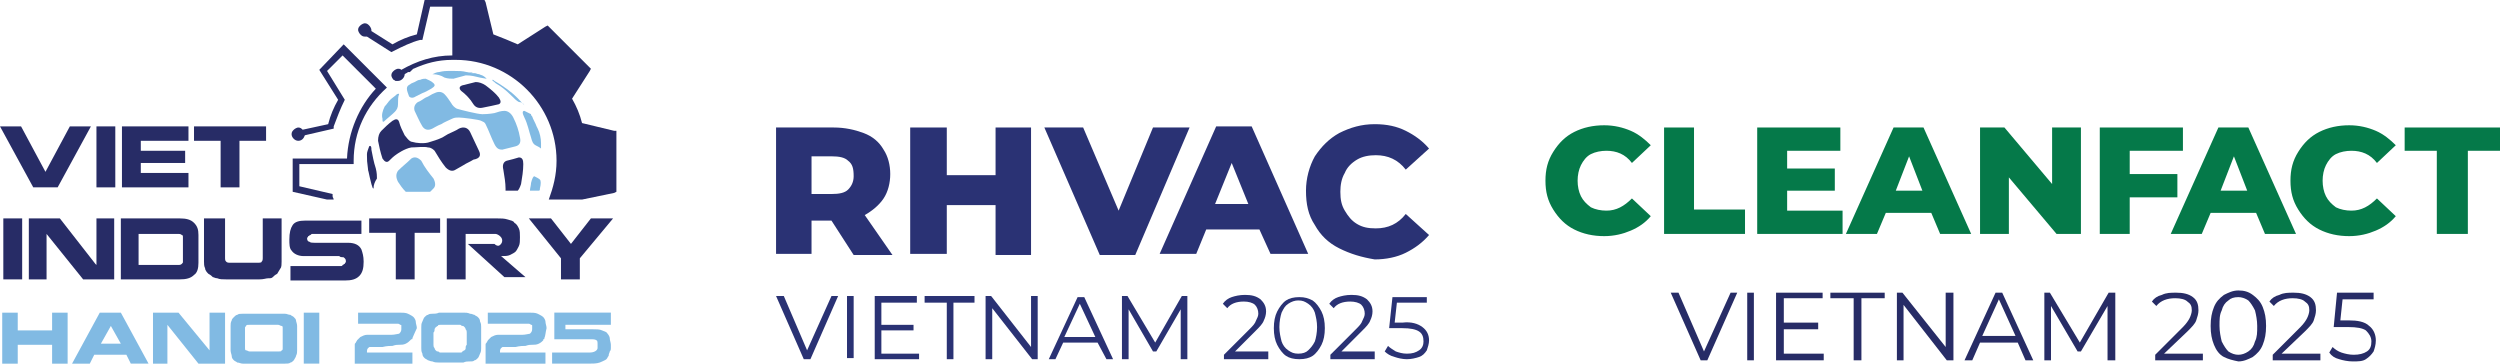
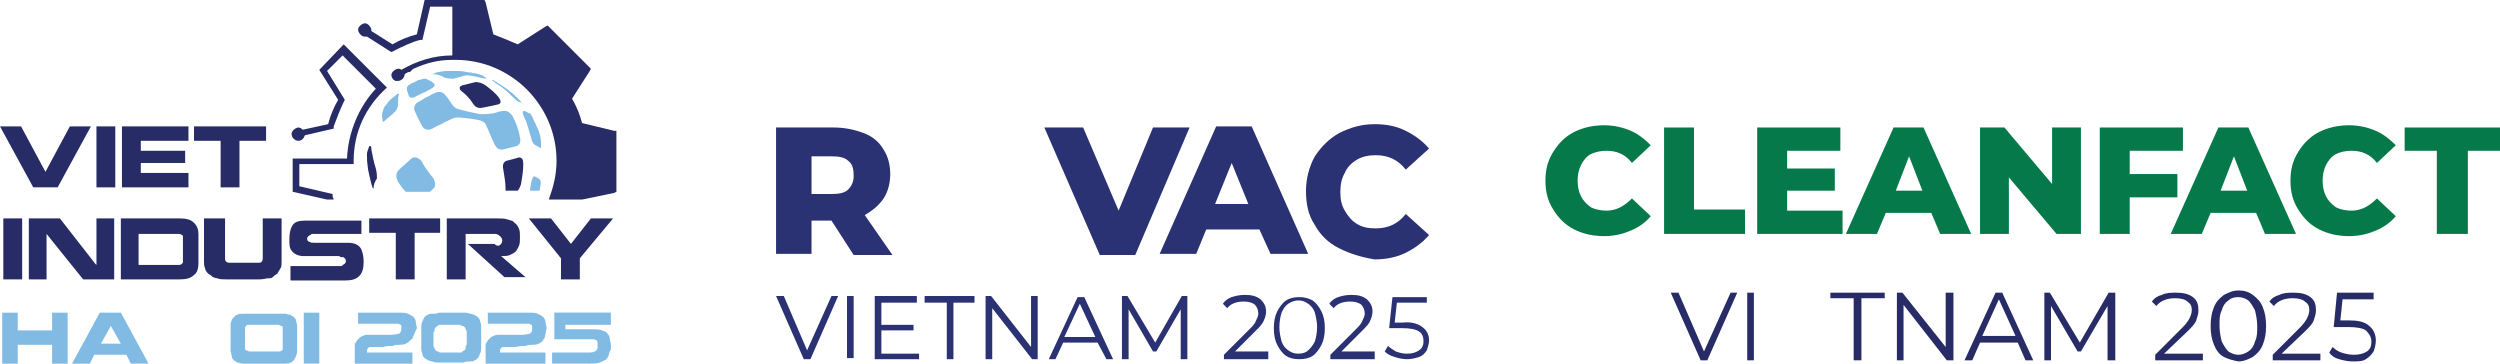
<svg xmlns="http://www.w3.org/2000/svg" version="1.1" id="Layer_1" x="0px" y="0px" viewBox="0 0 225.5 32.8" style="enable-background:new 0 0 225.5 32.8;" xml:space="preserve">
  <style type="text/css">
	.st0{fill:#272C66;}
	.st1{fill:#573B15;}
	.st2{fill:#81BAE3;}
	.st3{fill:#2A3274;}
	.st4{fill:#057949;}
</style>
  <g>
    <g>
      <polygon class="st0" points="6.3,11.4 8.2,11.4 5.2,16.9 3,16.9 0,11.4 1.9,11.4 4.1,15.5   " />
      <rect x="8.7" y="11.4" class="st0" width="1.7" height="5.5" />
      <polygon class="st0" points="17,15.6 17,16.9 12.8,16.9 11.1,16.9 11,16.9 11,11.4 11.1,11.4 12.8,11.4 17,11.4 17,12.7     12.7,12.7 12.7,13.6 16.7,13.6 16.7,14.7 12.7,14.7 12.7,15.6   " />
      <polygon class="st0" points="21.6,16.9 19.9,16.9 19.9,12.7 17.5,12.7 17.5,11.4 24,11.4 24,12.7 21.6,12.7   " />
      <rect x="0.3" y="19.7" class="st0" width="1.7" height="5.5" />
      <polygon class="st0" points="4.2,25.2 2.6,25.2 2.6,19.7 5.4,19.7 8.6,23.8 8.7,23.9 8.7,19.7 10.3,19.7 10.3,25.2 7.5,25.2     4.2,21.1 4.2,21.1   " />
      <path class="st0" d="M10.9,25.2L10.9,25.2l0-5.5h5.3c0.6,0,1,0.1,1.3,0.4c0.3,0.3,0.4,0.6,0.4,1.1V22v0.9v0.8    c0,0.5-0.1,0.9-0.4,1.1c-0.3,0.3-0.7,0.4-1.3,0.4h-3.6H10.9z M12.5,23.9H16c0.2,0,0.3,0,0.4-0.1c0.1-0.1,0.1-0.1,0.1-0.2v-0.5    v-0.6v-0.7v-0.4c0-0.1,0-0.2-0.1-0.2c-0.1-0.1-0.2-0.1-0.4-0.1h-3.5h0L12.5,23.9L12.5,23.9z" />
      <path class="st0" d="M20.3,19.7v3.6c0,0.1,0,0.2,0.1,0.3c0.1,0.1,0.2,0.1,0.4,0.1h2.4c0.2,0,0.4,0,0.4-0.1    c0.1-0.1,0.1-0.2,0.1-0.3v-3.6h1.7v3.9c0,0.2,0,0.5-0.1,0.6c-0.1,0.2-0.2,0.3-0.3,0.5c-0.2,0.1-0.3,0.2-0.4,0.3    c-0.1,0.1-0.2,0.1-0.4,0.1c-0.2,0-0.4,0.1-0.8,0.1c-0.3,0-0.8,0-1.5,0c-0.7,0-1.2,0-1.5,0c-0.3,0-0.6,0-0.8-0.1    c-0.2,0-0.3-0.1-0.4-0.1c-0.1-0.1-0.2-0.2-0.4-0.3c-0.1-0.1-0.3-0.3-0.3-0.5c-0.1-0.2-0.1-0.4-0.1-0.6v-3.9H20.3z" />
      <path class="st0" d="M32.6,22.5c0.1,0.3,0.2,0.6,0.2,1.1c0,0.6-0.1,1-0.4,1.3c-0.3,0.3-0.7,0.4-1.3,0.4h-4.9V24h4.2    c0.1,0,0.2,0,0.3,0c0.1,0,0.2,0,0.2-0.1c0.1,0,0.1-0.1,0.2-0.1c0-0.1,0.1-0.1,0.1-0.2c0-0.1,0-0.2-0.1-0.3    c-0.1-0.1-0.1-0.1-0.2-0.1c-0.1,0-0.2,0-0.3-0.1c-0.1,0-0.2,0-0.4,0c-0.1,0-0.3,0-0.7,0c-0.6,0-1,0-1.2,0c-0.2,0-0.3,0-0.5,0    c-0.1,0-0.3,0-0.4,0c-0.5,0-0.9-0.2-1.1-0.5c-0.2-0.2-0.2-0.6-0.2-1c0-0.6,0.1-1,0.3-1.3c0.2-0.3,0.6-0.4,1.1-0.4h5.1v1.2h-4.2    c-0.1,0-0.2,0-0.2,0c-0.1,0-0.1,0-0.2,0.1c-0.1,0-0.1,0.1-0.2,0.1c0,0.1-0.1,0.1-0.1,0.2c0,0.2,0.1,0.3,0.2,0.3    c0.1,0.1,0.3,0.1,0.5,0.1h0.1h0.1c0.1,0,0.3,0,0.7,0c0.6,0,0.9,0,1.2,0c0.2,0,0.4,0,0.5,0c0.1,0,0.3,0,0.4,0    C32,21.9,32.4,22.1,32.6,22.5" />
      <polygon class="st0" points="37.4,25.2 35.7,25.2 35.7,21 33.3,21 33.3,19.7 39.7,19.7 39.7,21 37.4,21   " />
      <path class="st0" d="M45.1,22.1c0.1-0.1,0.2-0.2,0.2-0.4c0-0.2-0.1-0.3-0.2-0.4c-0.1-0.1-0.3-0.2-0.4-0.2H42v4.1h-1.7v-5.5h4.5    c0.4,0,0.7,0,1,0.1c0.3,0.1,0.5,0.1,0.6,0.3c0.2,0.1,0.3,0.3,0.4,0.5c0.1,0.2,0.1,0.5,0.1,0.8c0,0.3,0,0.6-0.1,0.8    c-0.1,0.2-0.2,0.4-0.3,0.5c-0.1,0.1-0.3,0.2-0.5,0.3c-0.2,0.1-0.5,0.1-0.8,0.1v0l2.2,1.9h-1.9l-3.3-3h2.4    C44.8,22.2,45,22.2,45.1,22.1" />
      <polygon class="st0" points="52.3,23.3 52.3,25.2 50.6,25.2 50.6,23.3 47.7,19.7 49.7,19.7 51.5,22 53.3,19.7 55.3,19.7   " />
-       <path class="st1" d="M33.2,15c0-0.2,0-0.5,0-0.8c0,0.8,0,0.8,0.1,1.3C33.2,15.3,33.2,15.2,33.2,15" />
      <path class="st0" d="M33.2,15.3c-0.1-0.8-0.1-0.8-0.1-1.3c0,0,0-0.1,0-0.1c0-0.2,0.1-0.4,0.2-0.7c0.1-0.1,0.2,0,0.2,0.2    c0,0,0,0.1,0,0.1c0.1,0.5,0.2,1.1,0.4,1.7c0.1,0.4,0.1,0.7,0.1,0.9c-0.2,0.3-0.3,0.6-0.3,0.8c0,0,0,0,0,0.1    c-0.1,0-0.1-0.1-0.2-0.4C33.4,16.2,33.3,15.8,33.2,15.3" />
      <path class="st2" d="M34.7,9.6C34.9,9.4,35,9.2,35.2,9c0.2-0.2,0.4-0.3,0.6-0.5c0,0,0.2-0.1,0.2,0c0,0,0,0,0,0    c-0.1,0.2-0.1,0.5-0.1,0.9c0,0.3-0.1,0.5-0.3,0.7c-0.3,0.3-0.7,0.6-0.9,0.8c-0.2,0.2-0.2,0-0.2-0.1c0,0,0-0.1,0-0.1    C34.4,10.4,34.5,10,34.7,9.6" />
      <path class="st2" d="M36.7,8c0-0.2,0.1-0.3,0.3-0.4c0.1-0.1,0.2-0.1,0.4-0.2c0.2-0.1,0.3-0.2,0.5-0.2c0.2-0.1,0.4-0.1,0.5-0.1    c0.2,0.1,0.5,0.2,0.7,0.4c0.2,0.2,0.1,0.3-0.2,0.5c-0.2,0.1-0.5,0.3-0.8,0.4c-0.2,0.1-0.4,0.2-0.6,0.3c-0.3,0.2-0.5,0.1-0.6,0    C36.8,8.4,36.7,8.2,36.7,8" />
      <path class="st0" d="M41.6,8.2c-0.2-0.2-0.2-0.4,0.1-0.5c0.4-0.1,0.8-0.2,1.2-0.3c0.3,0,0.6,0.1,0.9,0.3c0.4,0.3,0.9,0.7,1.2,1.1    c0.2,0.3,0.2,0.5,0,0.6c-0.4,0.1-0.9,0.2-1.4,0.3c-0.4,0.1-0.7,0-0.9-0.3C42.4,8.9,42,8.5,41.6,8.2" />
      <path class="st2" d="M43.9,7.1c-0.1-0.1-0.2-0.2-0.4-0.3c-0.3-0.1-0.6-0.2-0.9-0.2c-0.2,0-0.4-0.1-0.5-0.1    c-0.4-0.1-0.7-0.1-1.1-0.1c-0.1,0-0.1,0-0.2,0c-0.1,0-0.3,0-0.4,0c-0.1,0-0.4,0-0.8,0.1c-0.2,0-0.4,0.1-0.6,0.2    c-0.1,0-0.1,0-0.1,0c0,0,0,0,0.2,0c0.3,0,0.7,0.1,1,0.3c0.3,0.1,0.6,0.1,0.8,0.1c0.4-0.1,0.7-0.2,1.1-0.3c0,0,0.1,0,0.1,0    c0.4,0,0.8,0.1,1.2,0.2C43.8,7.1,43.9,7.1,43.9,7.1C43.9,7.1,43.9,7.1,43.9,7.1" />
      <path class="st2" d="M47.3,10.6c-0.2-0.4-0.2-0.6,0-0.6c0.2,0.1,0.4,0.2,0.6,0.3c0,0.1,0,0.1,0.1,0.2c0.1,0.3,0.3,0.6,0.4,0.9    l0.1,0.2c0.2,0.4,0.3,0.9,0.3,1.3c0,0.3,0,0.4,0,0.5c0,0,0,0,0,0c0,0,0,0,0,0c-0.1-0.1-0.3-0.2-0.5-0.3c-0.2-0.1-0.3-0.3-0.4-0.7    C47.7,11.8,47.6,11.2,47.3,10.6" />
-       <path class="st2" d="M44.7,7.5c-0.2-0.2-0.3-0.2-0.3-0.3c0,0,0,0,0,0c0.1,0,0.1,0,0.2,0.1l0.5,0.3c0.9,0.6,1.3,0.9,2.2,1.9    c-0.1-0.2-0.3-0.3-0.5-0.3c-0.2-0.1-0.4-0.3-0.7-0.6C45.6,8.1,45.2,7.8,44.7,7.5" />
+       <path class="st2" d="M44.7,7.5c-0.2-0.2-0.3-0.2-0.3-0.3c0.1,0,0.1,0,0.2,0.1l0.5,0.3c0.9,0.6,1.3,0.9,2.2,1.9    c-0.1-0.2-0.3-0.3-0.5-0.3c-0.2-0.1-0.4-0.3-0.7-0.6C45.6,8.1,45.2,7.8,44.7,7.5" />
      <path class="st2" d="M42.1,6.5c0.2,0,0.4,0.1,0.5,0.1c0.3,0.1,0.6,0.2,0.9,0.2c0,0,0,0,0,0c-0.4-0.1-0.7-0.2-0.8-0.2    C42.5,6.5,42.3,6.5,42.1,6.5" />
-       <path class="st0" d="M43.2,13.6c-0.3-0.6-0.5-1.1-0.8-1.7c-0.2-0.4-0.6-0.5-1-0.3c-0.3,0.2-0.6,0.3-1,0.5    c-0.2,0.1-0.3,0.2-0.5,0.3l0,0c0,0-0.4,0.2-1.1,0.4c-0.5,0.2-1.3,0.1-1.6,0c-0.3,0-0.6-0.5-0.7-0.6c-0.2-0.4-0.4-0.8-0.5-1.2    c-0.1-0.3-0.3-0.3-0.6-0.1c-0.4,0.3-0.7,0.6-1,0.9c-0.2,0.2-0.3,0.5-0.3,0.9c0.1,0.5,0.2,1,0.4,1.6c0.2,0.3,0.4,0.4,0.6,0.2    c0.2-0.2,0.4-0.4,0.7-0.6l0,0c0,0,0.7-0.5,1.3-0.6c0.4,0,1.2-0.1,1.5,0c0.3,0,0.5,0.2,0.6,0.3c0.3,0.5,0.6,1,1,1.5    c0.3,0.3,0.6,0.4,0.9,0.2c0.2-0.1,0.5-0.3,0.7-0.4c0.3-0.2,0.6-0.3,0.9-0.5C43.3,14.3,43.4,14,43.2,13.6" />
      <path class="st2" d="M46.9,12.4c-0.1-0.6-0.3-1.2-0.6-1.8c-0.2-0.4-0.5-0.6-0.8-0.6c-0.3,0-0.6,0.1-0.9,0.2l0,0    c0,0-0.5,0.1-1.1,0.1c-0.4,0-2-0.4-2.3-0.5c-0.2-0.1-0.4-0.3-0.5-0.5c-0.2-0.3-0.4-0.6-0.6-0.8c-0.2-0.2-0.5-0.3-0.9-0.1    c-0.3,0.1-0.5,0.3-0.8,0.4c-0.2,0.1-0.4,0.3-0.7,0.4c-0.3,0.2-0.4,0.5-0.3,0.8c0.2,0.4,0.4,0.9,0.7,1.4c0.2,0.3,0.5,0.4,0.9,0.2    c0.2-0.1,0.5-0.3,0.8-0.4c0.3-0.2,0.6-0.3,1-0.5c0,0,0,0,0,0c0.2-0.1,0.4-0.1,0.6-0.1c0.3,0,1.9,0.2,2,0.3    c0.2,0.1,0.3,0.1,0.4,0.3c0,0,0,0,0,0c0.3,0.6,0.5,1.2,0.8,1.8c0.2,0.4,0.4,0.5,0.7,0.5c0.4-0.1,0.8-0.2,1.2-0.3    C46.9,13.1,47,12.8,46.9,12.4" />
      <path class="st2" d="M39.1,17c0.2-0.2,0.2-0.5,0-0.9c-0.4-0.5-0.8-1-1.1-1.6c-0.3-0.3-0.6-0.4-0.9-0.2c-0.4,0.4-0.8,0.7-1.2,1.1    c-0.2,0.3-0.2,0.6,0,1c0.2,0.3,0.4,0.6,0.7,0.9h2.2C38.9,17.2,39,17.1,39.1,17" />
      <path class="st0" d="M47,16.6c0.1-0.6,0.2-1.2,0.2-1.8c0-0.4-0.1-0.6-0.4-0.6c-0.3,0.1-0.7,0.2-1.1,0.3c-0.3,0.1-0.4,0.4-0.3,0.8    c0.1,0.6,0.2,1.2,0.2,1.7c0,0.1,0,0.2,0,0.2h1.1C46.8,17.1,46.9,16.9,47,16.6" />
      <path class="st2" d="M48.7,17c0.1-0.4,0.1-0.7,0-0.8c-0.1-0.1-0.3-0.2-0.5-0.3c-0.1,0-0.2,0.2-0.3,0.6c0,0.2-0.1,0.5-0.1,0.7h0.8    C48.7,17.2,48.7,17.1,48.7,17" />
      <path class="st0" d="M31.9,14.5c0,0.1,0,0.2,0,0.2v0.1h-4.9v2l3,0.7l0,0.2c0,0.1,0.1,0.2,0.1,0.3h-0.6c0,0,0,0,0,0l-3.1-0.7v-3    h4.9c0.1-2.4,1.1-4.7,2.6-6.3l-3-3l-1.4,1.4l1.6,2.6L31.1,9c-0.4,0.8-0.7,1.6-1,2.4l0,0.2l-2.6,0.6c-0.1,0.3-0.3,0.5-0.6,0.5    c-0.3,0-0.6-0.3-0.6-0.6c0-0.2,0.1-0.3,0.2-0.4c0.1-0.1,0.3-0.2,0.4-0.2c0.2,0,0.3,0.1,0.4,0.2l2.3-0.5c0.2-0.8,0.5-1.5,0.9-2.2    l-1.7-2.7L31,4l3.9,3.9C33,9.6,31.9,11.9,31.9,14.5" />
      <path class="st0" d="M55.6,11.8v5.5l-0.2,0.1L52.5,18c0,0,0,0,0,0h-3c0.4-1.1,0.7-2.2,0.7-3.5c0-5-4.1-9.1-9.1-9.1    c-0.1,0-0.2,0-0.3,0v0c-1.3,0-2.4,0.3-3.5,0.8c0,0-0.1,0-0.1,0.1c0,0-0.1,0-0.1,0.1c0,0-0.1,0-0.1,0.1c0,0-0.1,0-0.1,0    c0,0,0,0-0.1,0c-0.1,0.1-0.2,0.1-0.3,0.2c0,0.3-0.3,0.6-0.6,0.6c-0.1,0-0.2,0-0.2,0c-0.1,0-0.1-0.1-0.2-0.1    c-0.1-0.1-0.2-0.3-0.2-0.4c0-0.2,0.1-0.3,0.2-0.4c0.1-0.1,0.3-0.2,0.4-0.2c0.1,0,0.2,0,0.3,0.1c1.4-0.8,2.9-1.3,4.6-1.3V0.6h-2    l-0.7,3l-0.2,0c-0.8,0.2-1.6,0.6-2.4,1l-0.2,0.1l-2.2-1.4c-0.1,0-0.1,0-0.2,0c-0.2,0-0.3-0.1-0.4-0.2c-0.1-0.1-0.2-0.3-0.2-0.4    c0-0.2,0.1-0.3,0.2-0.4c0.1-0.1,0.3-0.2,0.4-0.2c0.2,0,0.3,0.1,0.4,0.2c0.1,0.1,0.2,0.3,0.2,0.4c0,0,0,0.1,0,0.1L35.4,4    c0.7-0.4,1.4-0.7,2.2-0.9L38.3,0H41h2.7l0.1,0.2l0.7,2.9C45.3,3.4,46,3.7,46.7,4l2.5-1.6l0.2-0.1l1.9,1.9L53.1,6l0.2,0.2l-0.1,0.2    l-1.6,2.5c0.4,0.7,0.7,1.4,0.9,2.2l2.9,0.7L55.6,11.8z" />
      <path class="st2" d="M37.2,30.5C37.2,30.5,37.2,30.5,37.2,30.5c0,0.1,0,0.1-0.1,0.1l-0.1,0.1c-0.1,0.1-0.2,0.2-0.4,0.3    c-0.2,0.1-0.4,0.1-0.6,0.1c-0.2,0-0.3,0-0.6,0.1c-0.2,0-0.5,0-0.9,0.1c-0.2,0-0.4,0-0.5,0c-0.1,0-0.2,0-0.3,0c-0.1,0-0.3,0-0.3,0    c-0.1,0-0.1,0-0.2,0.1c-0.1,0.1-0.1,0.2-0.1,0.4h4.1v1H32l0-1.1c0-0.2,0-0.3,0-0.4c0-0.1,0-0.2,0-0.2c0-0.1,0-0.1,0.1-0.2    c0-0.1,0.1-0.1,0.1-0.2c0.1-0.1,0.2-0.2,0.3-0.3c0.2-0.1,0.4-0.2,0.6-0.2c0.1,0,0.3,0,0.6,0c0.3,0,0.5,0,0.7,0c0.2,0,0.3,0,0.5,0    c0.2,0,0.3,0,0.4,0c0.3,0,0.6-0.1,0.7-0.1c0.1-0.1,0.2-0.2,0.2-0.4c0-0.1,0-0.2,0-0.3c0-0.1,0-0.1-0.1-0.1c0,0-0.1-0.1-0.2-0.1    c-0.1,0-0.2,0-0.4,0h-3.2v-1h3.7c0.3,0,0.6,0,0.8,0.1c0.2,0.1,0.4,0.2,0.5,0.3c0.1,0.1,0.2,0.3,0.2,0.4c0,0.2,0.1,0.4,0.1,0.6    C37.4,30,37.3,30.3,37.2,30.5" />
      <path class="st2" d="M43.4,30.5c0,0.1,0,0.3,0,0.4c0,0.2,0,0.4,0,0.5c0,0.2,0,0.3-0.1,0.5c-0.1,0.2-0.1,0.3-0.2,0.4    c-0.1,0.1-0.2,0.2-0.3,0.2c-0.1,0.1-0.2,0.1-0.4,0.1c-0.2,0-0.4,0-0.6,0.1c-0.2,0-0.6,0-1.1,0c-0.5,0-0.8,0-1.1,0    c-0.2,0-0.4,0-0.6-0.1c-0.2,0-0.3-0.1-0.4-0.1c-0.1-0.1-0.2-0.1-0.3-0.2c-0.1-0.1-0.2-0.2-0.2-0.4c-0.1-0.2-0.1-0.3-0.1-0.5    c0-0.2,0-0.4,0-0.5c0-0.2,0-0.3,0-0.4c0-0.1,0-0.3,0-0.4c0-0.2,0-0.4,0-0.6c0-0.2,0-0.3,0.1-0.5c0.1-0.2,0.1-0.3,0.2-0.4    c0.1-0.1,0.2-0.2,0.3-0.2c0.1-0.1,0.3-0.1,0.4-0.1c0.2,0,0.4,0,0.6-0.1c0.2,0,0.6,0,1.1,0c0.5,0,0.8,0,1.1,0c0.2,0,0.4,0,0.6,0.1    c0.2,0,0.3,0.1,0.4,0.1c0.1,0.1,0.2,0.1,0.3,0.2c0.1,0.1,0.2,0.2,0.2,0.4c0.1,0.2,0.1,0.3,0.1,0.5c0,0.2,0,0.4,0,0.6    C43.4,30.3,43.4,30.4,43.4,30.5 M42.1,30c0-0.1,0-0.2-0.1-0.3c0-0.1-0.1-0.2-0.1-0.2c-0.1-0.1-0.1-0.1-0.2-0.1    c-0.1,0-0.1-0.1-0.2-0.1c-0.1,0-0.2,0-0.3,0c-0.1,0-0.3,0-0.6,0c-0.3,0-0.4,0-0.6,0c-0.1,0-0.2,0-0.3,0c-0.1,0-0.2,0-0.2,0.1    c-0.1,0-0.1,0.1-0.2,0.1c0,0.1-0.1,0.1-0.1,0.2c0,0.1,0,0.2-0.1,0.3c0,0.1,0,0.2,0,0.3s0,0.2,0,0.3c0,0.1,0,0.2,0,0.2    c0,0.1,0,0.2,0,0.3c0,0.1,0,0.2,0.1,0.3c0,0.1,0.1,0.2,0.1,0.2c0.1,0.1,0.1,0.1,0.2,0.1c0.1,0,0.1,0.1,0.2,0.1c0.1,0,0.2,0,0.3,0    c0.1,0,0.3,0,0.6,0c0.3,0,0.4,0,0.6,0c0.1,0,0.2,0,0.3,0c0.1,0,0.2,0,0.2-0.1c0.1,0,0.1-0.1,0.2-0.1c0.1-0.1,0.1-0.1,0.1-0.2    c0-0.1,0-0.2,0.1-0.3c0-0.1,0-0.2,0-0.3c0-0.1,0-0.2,0-0.2c0-0.1,0-0.2,0-0.2C42.1,30.2,42.1,30.1,42.1,30" />
      <path class="st2" d="M49.1,30.5C49.1,30.5,49.1,30.5,49.1,30.5c0,0.1,0,0.1-0.1,0.1L49,30.7c-0.1,0.1-0.2,0.2-0.4,0.3    c-0.2,0.1-0.4,0.1-0.6,0.1c-0.2,0-0.3,0-0.6,0.1c-0.2,0-0.5,0-0.9,0.1c-0.2,0-0.4,0-0.5,0c-0.1,0-0.2,0-0.3,0c-0.1,0-0.3,0-0.3,0    c-0.1,0-0.1,0-0.2,0.1c-0.1,0.1-0.1,0.2-0.1,0.4h4.1v1h-5.4l0-1.1c0-0.2,0-0.3,0-0.4c0-0.1,0-0.2,0-0.2c0-0.1,0-0.1,0.1-0.2    c0-0.1,0.1-0.1,0.1-0.2c0.1-0.1,0.2-0.2,0.3-0.3c0.2-0.1,0.4-0.2,0.6-0.2c0.1,0,0.3,0,0.6,0c0.3,0,0.5,0,0.7,0c0.2,0,0.3,0,0.5,0    c0.2,0,0.3,0,0.4,0c0.3,0,0.6-0.1,0.7-0.1c0.1-0.1,0.2-0.2,0.2-0.4c0-0.1,0-0.2,0-0.3c0-0.1,0-0.1-0.1-0.1c0,0-0.1-0.1-0.2-0.1    c-0.1,0-0.2,0-0.4,0H44v-1h3.7c0.3,0,0.6,0,0.8,0.1c0.2,0.1,0.4,0.2,0.5,0.3c0.1,0.1,0.2,0.3,0.2,0.4c0,0.2,0.1,0.4,0.1,0.6    C49.2,30,49.2,30.3,49.1,30.5" />
      <path class="st2" d="M54.3,29.8c0.2,0.1,0.4,0.1,0.5,0.3c0.1,0.1,0.2,0.3,0.2,0.4c0,0.2,0.1,0.4,0.1,0.6c0,0.1,0,0.2,0,0.3    c0,0.1,0,0.2-0.1,0.3c0,0.1-0.1,0.2-0.1,0.4c-0.1,0.1-0.1,0.2-0.2,0.3c-0.1,0.1-0.4,0.2-0.6,0.3c-0.3,0.1-0.6,0.1-1,0.1h-3.3v-1    h3.4c0.3,0,0.5-0.1,0.6-0.2c0,0,0.1-0.1,0.1-0.2c0-0.1,0-0.2,0-0.3c0-0.2,0-0.4-0.1-0.4c-0.1-0.1-0.3-0.1-0.6-0.1h-3.2v-2.4h5.1    v1.1H51v0.4h2.4C53.8,29.7,54.1,29.7,54.3,29.8" />
      <polygon class="st2" points="1.6,31.1 1.6,32.8 0.2,32.8 0.2,28.2 1.6,28.2 1.6,29.8 4.7,29.8 4.7,28.2 6.1,28.2 6.1,32.8     4.7,32.8 4.7,31.1   " />
      <path class="st2" d="M8.5,32l-0.4,0.8H6.5L9,28.2h1.9l2.5,4.6h-1.6L11.4,32H8.5z M9.1,31h1.8L10,29.4L9.1,31z" />
-       <polygon class="st2" points="15.1,32.8 13.8,32.8 13.8,28.2 16.1,28.2 18.9,31.6 18.9,31.7 18.9,28.2 20.3,28.2 20.3,32.8     17.9,32.8 15.1,29.3 15.1,29.3   " />
      <path class="st2" d="M20.8,29.4c0-0.2,0-0.3,0.1-0.5c0-0.1,0.1-0.2,0.2-0.3c0.1-0.1,0.2-0.2,0.3-0.2c0.1-0.1,0.3-0.1,0.5-0.1    c0.2,0,0.4,0,0.7,0c0.3,0,0.7,0,1.2,0c0.6,0,1,0,1.2,0c0.3,0,0.5,0,0.7,0c0.2,0,0.3,0.1,0.5,0.1c0.1,0.1,0.2,0.1,0.3,0.2    c0.1,0.1,0.2,0.2,0.2,0.3c0,0.1,0.1,0.3,0.1,0.5V30v1.6c0,0.2,0,0.3-0.1,0.5c0,0.1-0.1,0.2-0.2,0.4c-0.1,0.1-0.2,0.2-0.3,0.2    c-0.1,0.1-0.3,0.1-0.5,0.1c-0.2,0-0.4,0-0.7,0c-0.3,0-0.7,0-1.2,0c-0.5,0-0.9,0-1.2,0c-0.3,0-0.5,0-0.7,0c-0.2,0-0.3-0.1-0.5-0.1    c-0.1-0.1-0.2-0.1-0.3-0.2c-0.1-0.1-0.2-0.2-0.2-0.4c0-0.1-0.1-0.3-0.1-0.5V29.4z M22.1,31.4c0,0.1,0,0.2,0.1,0.2    c0.1,0,0.2,0.1,0.3,0.1h2.6c0.2,0,0.3,0,0.3-0.1c0.1,0,0.1-0.1,0.1-0.2v-0.5v-1.3c0-0.1,0-0.2-0.1-0.2c-0.1,0-0.2-0.1-0.3-0.1    h-2.6c-0.2,0-0.3,0-0.3,0.1c-0.1,0.1-0.1,0.1-0.1,0.2V31.4z" />
      <rect x="27.4" y="28.2" class="st2" width="1.4" height="4.6" />
    </g>
    <g>
      <path class="st3" d="M75,19.9h-1.8v3H70V11.5h5.2c1,0,1.9,0.2,2.7,0.5c0.8,0.3,1.4,0.8,1.8,1.5c0.4,0.6,0.6,1.4,0.6,2.2    c0,0.8-0.2,1.6-0.6,2.2c-0.4,0.6-1,1.1-1.7,1.5l2.5,3.6h-3.5L75,19.9z M76.5,14.5c-0.3-0.3-0.8-0.4-1.5-0.4h-1.8v3.4H75    c0.7,0,1.2-0.1,1.5-0.4c0.3-0.3,0.5-0.7,0.5-1.2C77,15.2,76.9,14.8,76.5,14.5" />
-       <polygon class="st3" points="93,11.5 93,23 89.8,23 89.8,18.5 85.4,18.5 85.4,22.9 82.1,22.9 82.1,11.5 85.4,11.5 85.4,15.8     89.8,15.8 89.8,11.5   " />
      <polygon class="st3" points="107.3,11.5 102.4,23 99.2,23 94.2,11.5 97.7,11.5 100.9,19 104,11.5   " />
      <path class="st3" d="M113.6,20.7h-4.8l-0.9,2.2h-3.3l5.1-11.5h3.2l5.1,11.5h-3.4L113.6,20.7z M112.6,18.4l-1.5-3.7l-1.5,3.7H112.6    z" />
      <path class="st3" d="M120.8,22.4c-1-0.5-1.7-1.2-2.2-2.1c-0.6-0.9-0.8-1.9-0.8-3.1c0-1.1,0.3-2.2,0.8-3.1c0.6-0.9,1.3-1.6,2.2-2.1    c1-0.5,2-0.8,3.2-0.8c1.1,0,2,0.2,2.8,0.6c0.8,0.4,1.5,0.9,2.1,1.6l-2.1,1.9c-0.7-0.9-1.6-1.3-2.7-1.3c-0.6,0-1.2,0.1-1.7,0.4    c-0.5,0.3-0.9,0.7-1.1,1.2c-0.3,0.5-0.4,1.1-0.4,1.7c0,0.7,0.1,1.2,0.4,1.7c0.3,0.5,0.6,0.9,1.1,1.2c0.5,0.3,1,0.4,1.7,0.4    c1.1,0,2-0.4,2.7-1.3l2.1,1.9c-0.6,0.7-1.3,1.2-2.1,1.6c-0.8,0.4-1.8,0.6-2.8,0.6C122.8,23.2,121.8,22.9,120.8,22.4" />
      <polygon class="st3" points="75.6,26.7 73.1,32.4 72.5,32.4 70,26.7 70.7,26.7 72.8,31.6 75,26.7   " />
      <rect x="76.4" y="26.7" class="st3" width="0.6" height="5.6" />
      <polygon class="st3" points="82.9,31.9 82.9,32.4 78.9,32.4 78.9,26.7 82.7,26.7 82.7,27.3 79.5,27.3 79.5,29.3 82.4,29.3     82.4,29.8 79.5,29.8 79.5,31.9   " />
      <polygon class="st3" points="85.4,27.3 83.4,27.3 83.4,26.7 87.9,26.7 87.9,27.3 86,27.3 86,32.4 85.4,32.4   " />
      <polygon class="st3" points="93.6,26.7 93.6,32.4 93.1,32.4 89.5,27.8 89.5,32.4 88.9,32.4 88.9,26.7 89.4,26.7 93,31.3 93,26.7       " />
      <path class="st3" d="M99,30.9h-3.1l-0.7,1.5h-0.6l2.6-5.6h0.6l2.6,5.6h-0.6L99,30.9z M98.8,30.4l-1.4-3l-1.4,3H98.8z" />
      <polygon class="st3" points="107.1,26.7 107.1,32.4 106.5,32.4 106.5,27.9 104.3,31.7 104,31.7 101.8,27.9 101.8,32.4 101.2,32.4     101.2,26.7 101.7,26.7 104.2,30.9 106.6,26.7   " />
      <path class="st3" d="M114.4,31.9v0.5h-4V32l2.3-2.3c0.3-0.3,0.5-0.5,0.6-0.8c0.1-0.2,0.2-0.4,0.2-0.6c0-0.3-0.1-0.6-0.3-0.8    c-0.2-0.2-0.6-0.3-1-0.3c-0.7,0-1.2,0.2-1.5,0.6l-0.4-0.4c0.2-0.3,0.5-0.5,0.8-0.6c0.3-0.1,0.7-0.2,1.2-0.2c0.6,0,1,0.1,1.4,0.4    c0.3,0.3,0.5,0.6,0.5,1.1c0,0.3-0.1,0.6-0.2,0.8c-0.1,0.3-0.4,0.6-0.7,0.9l-1.9,1.9H114.4z" />
      <path class="st3" d="M116,32.1c-0.3-0.2-0.6-0.6-0.8-1c-0.2-0.4-0.3-0.9-0.3-1.5c0-0.6,0.1-1.1,0.3-1.5c0.2-0.4,0.5-0.8,0.8-1    c0.3-0.2,0.7-0.3,1.2-0.3s0.8,0.1,1.2,0.3c0.3,0.2,0.6,0.6,0.8,1c0.2,0.4,0.3,0.9,0.3,1.5c0,0.6-0.1,1.1-0.3,1.5    c-0.2,0.4-0.5,0.8-0.8,1c-0.3,0.2-0.7,0.3-1.2,0.3S116.3,32.3,116,32.1 M118,31.6c0.2-0.2,0.4-0.4,0.6-0.8    c0.1-0.3,0.2-0.8,0.2-1.3c0-0.5-0.1-0.9-0.2-1.3c-0.1-0.3-0.3-0.6-0.6-0.8c-0.3-0.2-0.5-0.3-0.9-0.3c-0.3,0-0.6,0.1-0.9,0.3    c-0.3,0.2-0.4,0.4-0.6,0.8c-0.1,0.3-0.2,0.8-0.2,1.3c0,0.5,0.1,0.9,0.2,1.3c0.1,0.3,0.3,0.6,0.6,0.8c0.3,0.2,0.5,0.3,0.9,0.3    C117.5,31.9,117.8,31.8,118,31.6" />
      <path class="st3" d="M124,31.9v0.5h-4V32l2.3-2.3c0.3-0.3,0.5-0.5,0.6-0.8c0.1-0.2,0.2-0.4,0.2-0.6c0-0.3-0.1-0.6-0.3-0.8    c-0.2-0.2-0.6-0.3-1-0.3c-0.7,0-1.2,0.2-1.5,0.6l-0.4-0.4c0.2-0.3,0.5-0.5,0.8-0.6c0.3-0.1,0.7-0.2,1.2-0.2c0.6,0,1,0.1,1.4,0.4    c0.3,0.3,0.5,0.6,0.5,1.1c0,0.3-0.1,0.6-0.2,0.8c-0.1,0.3-0.4,0.6-0.7,0.9l-1.9,1.9H124z" />
      <path class="st3" d="M128.3,29.5c0.4,0.3,0.6,0.7,0.6,1.2c0,0.3-0.1,0.6-0.2,0.9c-0.2,0.3-0.4,0.5-0.7,0.6    c-0.3,0.1-0.7,0.2-1.1,0.2c-0.4,0-0.8-0.1-1.1-0.2c-0.4-0.1-0.7-0.3-0.9-0.5l0.3-0.5c0.2,0.2,0.4,0.3,0.7,0.5    c0.3,0.1,0.6,0.2,1,0.2c0.5,0,0.8-0.1,1.1-0.3c0.3-0.2,0.4-0.5,0.4-0.8c0-0.4-0.1-0.7-0.4-0.9c-0.3-0.2-0.8-0.3-1.5-0.3h-1.2    l0.3-2.8h3.1v0.5H126l-0.2,1.8h0.7C127.3,29,127.9,29.2,128.3,29.5" />
    </g>
    <g>
      <polygon class="st0" points="156.7,26.4 154,32.5 153.4,32.5 150.7,26.4 151.4,26.4 153.7,31.7 156.1,26.4   " />
      <rect x="157.6" y="26.4" class="st0" width="0.6" height="6.1" />
-       <polygon class="st0" points="164.5,31.9 164.5,32.5 160.2,32.5 160.2,26.4 164.4,26.4 164.4,26.9 160.9,26.9 160.9,29.1 164,29.1     164,29.7 160.9,29.7 160.9,31.9   " />
      <polygon class="st0" points="167.2,26.9 165.1,26.9 165.1,26.4 170,26.4 170,26.9 167.9,26.9 167.9,32.5 167.2,32.5   " />
      <polygon class="st0" points="176.2,26.4 176.2,32.5 175.6,32.5 171.7,27.5 171.7,32.5 171.1,32.5 171.1,26.4 171.6,26.4     175.5,31.3 175.5,26.4   " />
      <path class="st0" d="M182,30.9h-3.4l-0.7,1.6h-0.7l2.8-6.1h0.6l2.8,6.1h-0.7L182,30.9z M181.8,30.3l-1.5-3.3l-1.5,3.3H181.8z" />
      <polygon class="st0" points="190.8,26.4 190.8,32.5 190.1,32.5 190.1,27.6 187.7,31.7 187.4,31.7 185,27.6 185,32.5 184.4,32.5     184.4,26.4 184.9,26.4 187.6,30.9 190.2,26.4   " />
      <path class="st0" d="M198.7,31.9v0.6h-4.3V32l2.5-2.5c0.3-0.3,0.5-0.6,0.6-0.8c0.1-0.2,0.2-0.5,0.2-0.7c0-0.4-0.1-0.6-0.4-0.8    c-0.2-0.2-0.6-0.3-1.1-0.3c-0.7,0-1.3,0.2-1.7,0.7l-0.4-0.4c0.2-0.3,0.5-0.5,0.9-0.6c0.4-0.2,0.8-0.2,1.3-0.2    c0.6,0,1.1,0.1,1.5,0.4c0.4,0.3,0.5,0.7,0.5,1.2c0,0.3-0.1,0.6-0.2,0.9c-0.1,0.3-0.4,0.6-0.8,1l-2.1,2H198.7z" />
      <path class="st0" d="M200.6,32.2c-0.4-0.2-0.7-0.6-0.9-1.1c-0.2-0.5-0.3-1-0.3-1.7s0.1-1.2,0.3-1.7c0.2-0.5,0.5-0.8,0.9-1.1    c0.4-0.2,0.8-0.4,1.3-0.4c0.5,0,0.9,0.1,1.3,0.4c0.4,0.3,0.7,0.6,0.9,1.1c0.2,0.5,0.3,1,0.3,1.7s-0.1,1.2-0.3,1.7    c-0.2,0.5-0.5,0.8-0.9,1.1c-0.4,0.2-0.8,0.4-1.3,0.4C201.4,32.5,201,32.4,200.6,32.2 M202.8,31.7c0.3-0.2,0.5-0.5,0.6-0.9    c0.2-0.4,0.2-0.8,0.2-1.4c0-0.5-0.1-1-0.2-1.4c-0.2-0.4-0.4-0.7-0.6-0.9c-0.3-0.2-0.6-0.3-0.9-0.3c-0.4,0-0.7,0.1-0.9,0.3    c-0.3,0.2-0.5,0.5-0.6,0.9c-0.2,0.4-0.2,0.8-0.2,1.4c0,0.5,0.1,1,0.2,1.4c0.2,0.4,0.4,0.7,0.6,0.9c0.3,0.2,0.6,0.3,0.9,0.3    C202.2,32,202.5,31.9,202.8,31.7" />
      <path class="st0" d="M209.3,31.9v0.6h-4.3V32l2.5-2.5c0.3-0.3,0.5-0.6,0.6-0.8c0.1-0.2,0.2-0.5,0.2-0.7c0-0.4-0.1-0.6-0.4-0.8    c-0.2-0.2-0.6-0.3-1.1-0.3c-0.7,0-1.3,0.2-1.7,0.7l-0.4-0.4c0.2-0.3,0.5-0.5,0.9-0.6c0.4-0.2,0.8-0.2,1.3-0.2    c0.6,0,1.1,0.1,1.5,0.4c0.4,0.3,0.5,0.7,0.5,1.2c0,0.3-0.1,0.6-0.2,0.9c-0.1,0.3-0.4,0.6-0.8,1l-2.1,2H209.3z" />
      <path class="st0" d="M213.7,29.4c0.4,0.3,0.6,0.8,0.6,1.3c0,0.4-0.1,0.7-0.2,1c-0.2,0.3-0.4,0.5-0.7,0.7c-0.3,0.2-0.7,0.2-1.2,0.2    c-0.4,0-0.9-0.1-1.2-0.2c-0.4-0.1-0.7-0.3-0.9-0.6l0.3-0.5c0.2,0.2,0.5,0.4,0.8,0.5c0.3,0.1,0.7,0.2,1.1,0.2    c0.5,0,0.9-0.1,1.2-0.3c0.3-0.2,0.4-0.5,0.4-0.9c0-0.4-0.2-0.7-0.5-1c-0.3-0.2-0.8-0.3-1.6-0.3h-1.3l0.3-3.1h3.3v0.6h-2.8    l-0.2,1.9h0.8C212.6,28.9,213.3,29,213.7,29.4" />
      <path class="st4" d="M142,20.7c-0.8-0.4-1.4-1-1.9-1.8c-0.5-0.8-0.7-1.6-0.7-2.6c0-1,0.2-1.8,0.7-2.6c0.5-0.8,1.1-1.4,1.9-1.8    c0.8-0.4,1.7-0.6,2.7-0.6c0.9,0,1.7,0.2,2.4,0.5c0.7,0.3,1.3,0.8,1.8,1.3l-1.7,1.6c-0.6-0.8-1.4-1.1-2.3-1.1c-0.5,0-1,0.1-1.4,0.3    c-0.4,0.2-0.7,0.6-0.9,1c-0.2,0.4-0.3,0.9-0.3,1.4c0,0.5,0.1,1,0.3,1.4c0.2,0.4,0.5,0.7,0.9,1c0.4,0.2,0.9,0.3,1.4,0.3    c0.9,0,1.6-0.4,2.3-1.1l1.7,1.6c-0.5,0.6-1.1,1-1.8,1.3c-0.7,0.3-1.5,0.5-2.4,0.5C143.7,21.3,142.8,21.1,142,20.7" />
      <polygon class="st4" points="150.1,11.5 152.8,11.5 152.8,18.9 157.4,18.9 157.4,21.1 150.1,21.1   " />
      <polygon class="st4" points="166.2,19 166.2,21.1 158.5,21.1 158.5,11.5 166,11.5 166,13.6 161.2,13.6 161.2,15.2 165.5,15.2     165.5,17.2 161.2,17.2 161.2,19   " />
      <path class="st4" d="M174.2,19.2h-4.1l-0.8,1.9h-2.8l4.3-9.6h2.7l4.3,9.6h-2.8L174.2,19.2z M173.4,17.2l-1.2-3.1l-1.2,3.1H173.4z" />
      <polygon class="st4" points="187.7,11.5 187.7,21.1 185.5,21.1 181.2,16 181.2,21.1 178.6,21.1 178.6,11.5 180.8,11.5 185.1,16.6     185.1,11.5   " />
      <polygon class="st4" points="192.1,13.6 192.1,15.7 196.4,15.7 196.4,17.8 192.1,17.8 192.1,21.1 189.4,21.1 189.4,11.5     196.9,11.5 196.9,13.6   " />
      <path class="st4" d="M203.5,19.2h-4.1l-0.8,1.9h-2.8l4.3-9.6h2.7l4.3,9.6h-2.8L203.5,19.2z M202.7,17.2l-1.2-3.1l-1.2,3.1H202.7z" />
      <path class="st4" d="M209.2,20.7c-0.8-0.4-1.4-1-1.9-1.8c-0.5-0.8-0.7-1.6-0.7-2.6c0-1,0.2-1.8,0.7-2.6c0.5-0.8,1.1-1.4,1.9-1.8    c0.8-0.4,1.7-0.6,2.7-0.6c0.9,0,1.7,0.2,2.4,0.5c0.7,0.3,1.3,0.8,1.8,1.3l-1.7,1.6c-0.6-0.8-1.4-1.1-2.3-1.1c-0.5,0-1,0.1-1.4,0.3    c-0.4,0.2-0.7,0.6-0.9,1c-0.2,0.4-0.3,0.9-0.3,1.4c0,0.5,0.1,1,0.3,1.4c0.2,0.4,0.5,0.7,0.9,1c0.4,0.2,0.9,0.3,1.4,0.3    c0.9,0,1.6-0.4,2.3-1.1l1.7,1.6c-0.5,0.6-1.1,1-1.8,1.3c-0.7,0.3-1.5,0.5-2.4,0.5C210.9,21.3,210,21.1,209.2,20.7" />
      <polygon class="st4" points="219.8,13.6 216.9,13.6 216.9,11.5 225.5,11.5 225.5,13.6 222.6,13.6 222.6,21.1 219.8,21.1   " />
    </g>
  </g>
</svg>